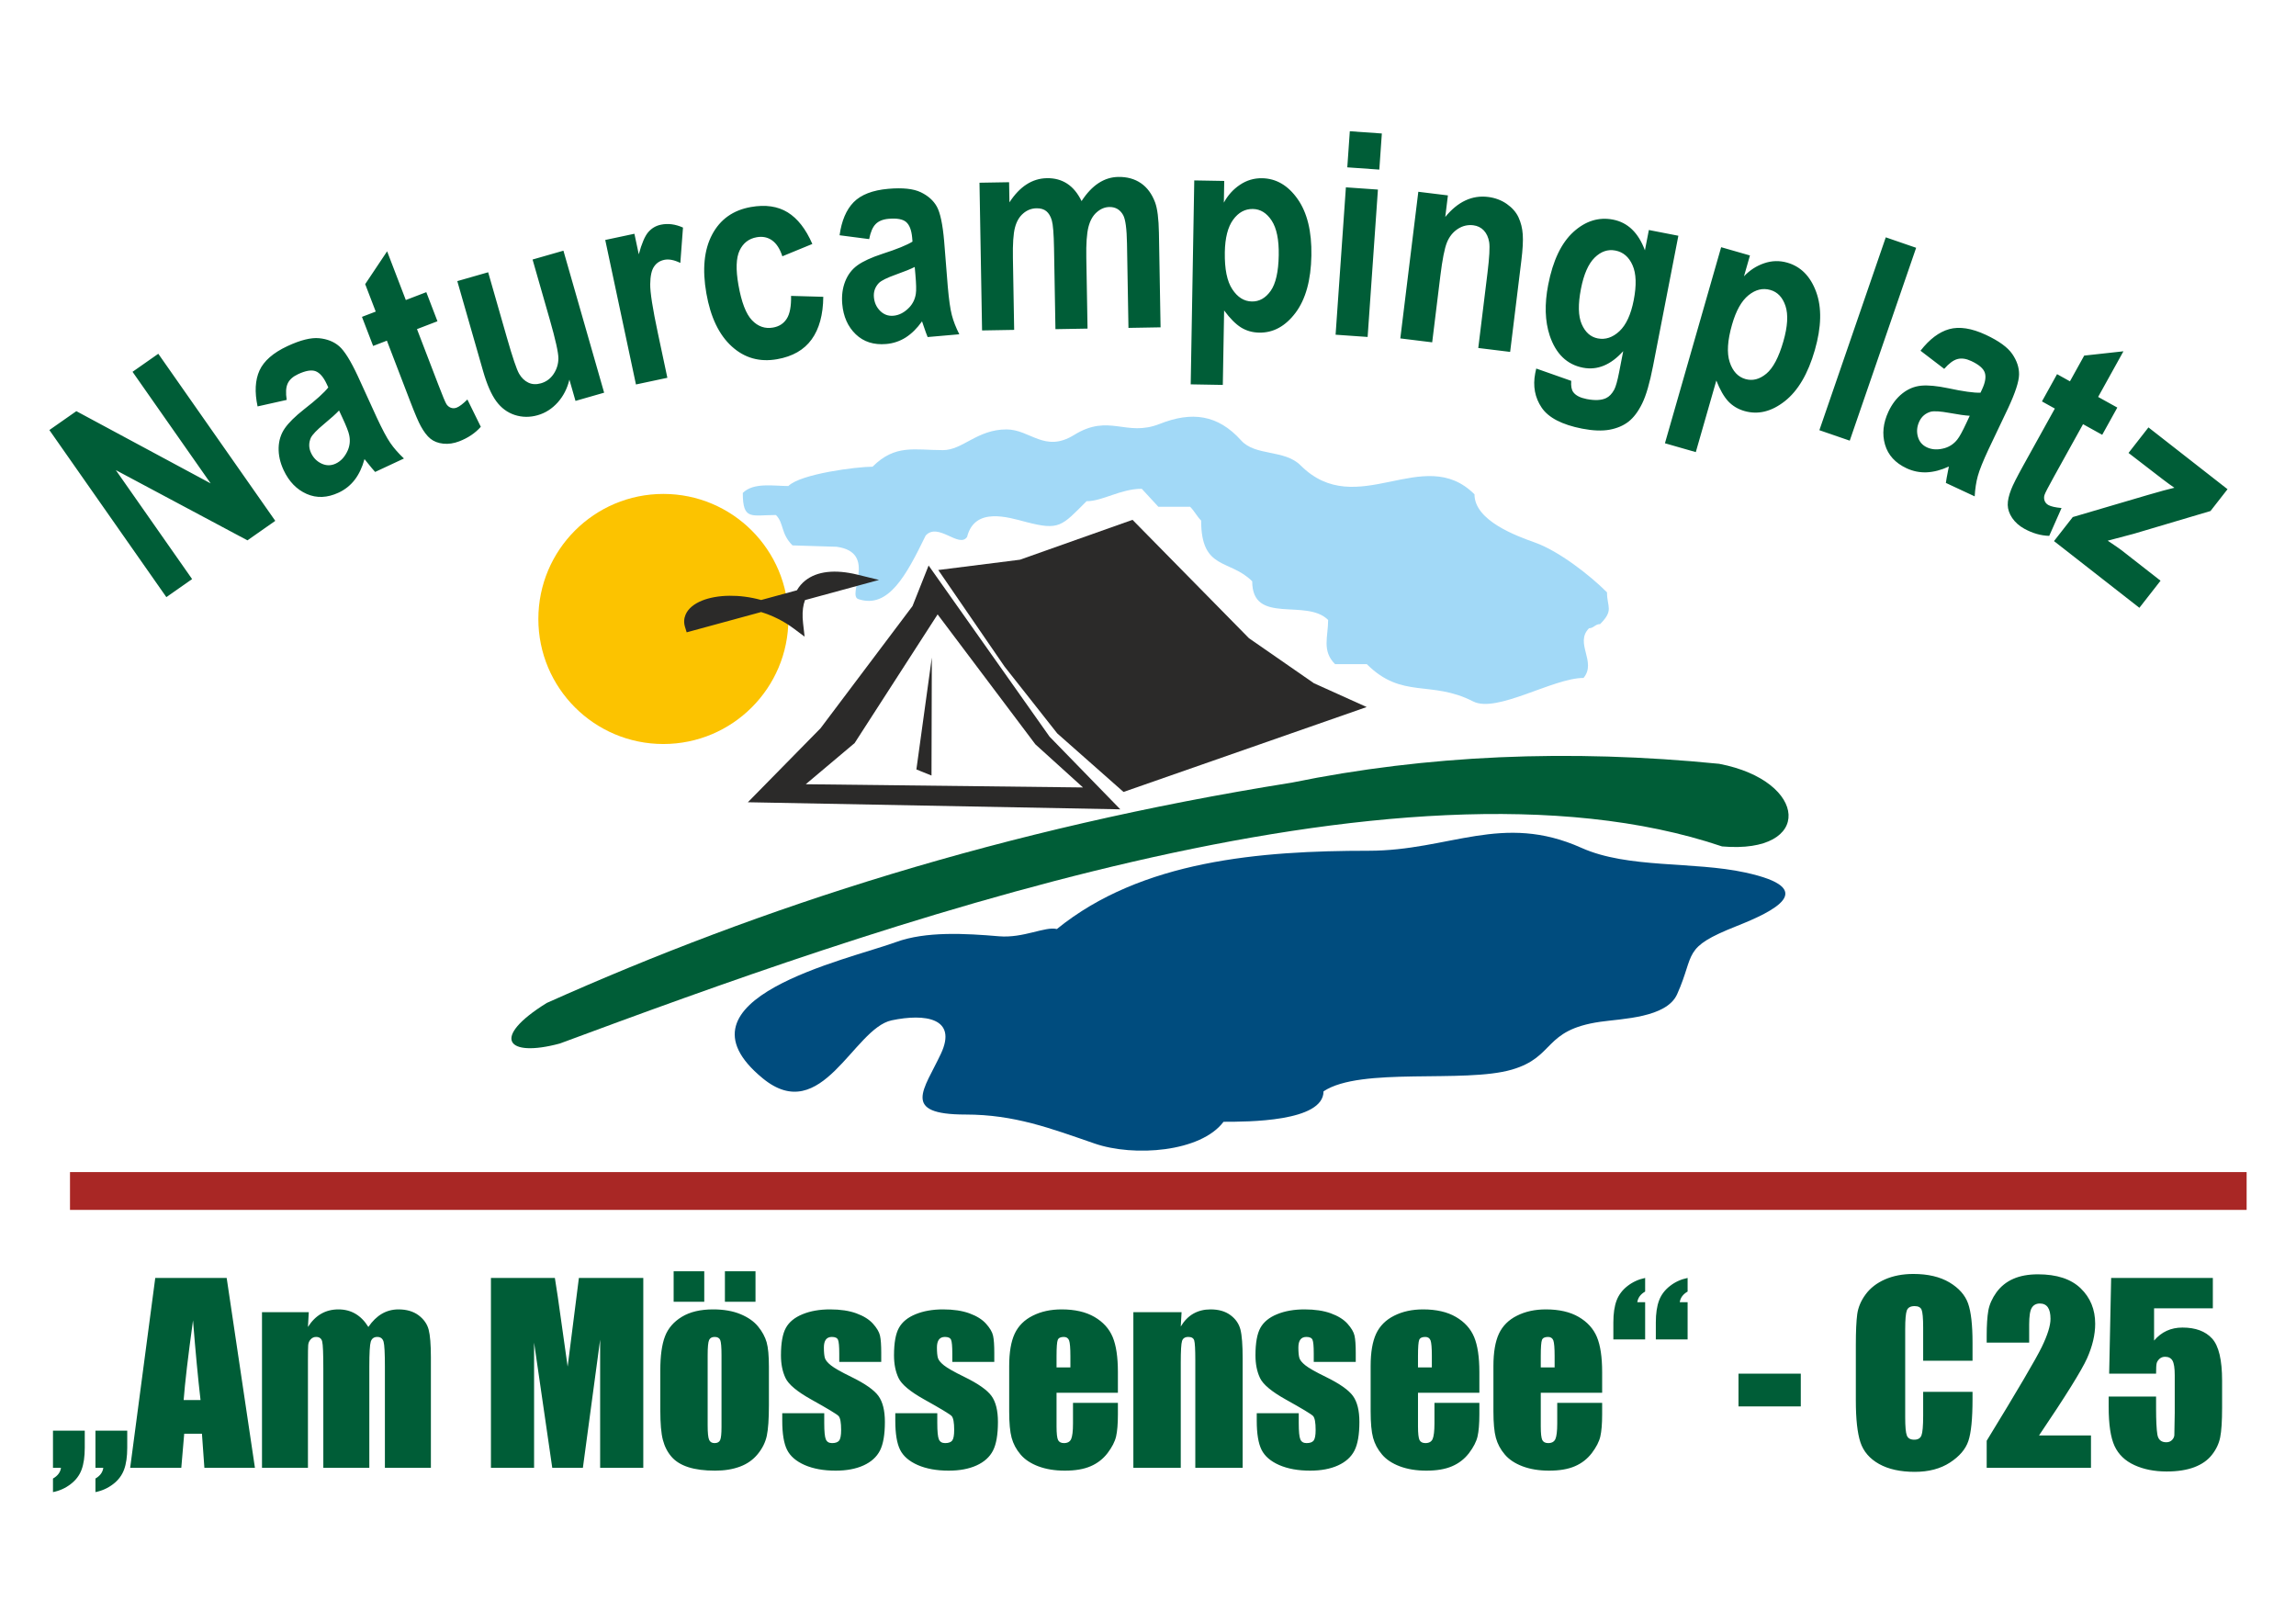
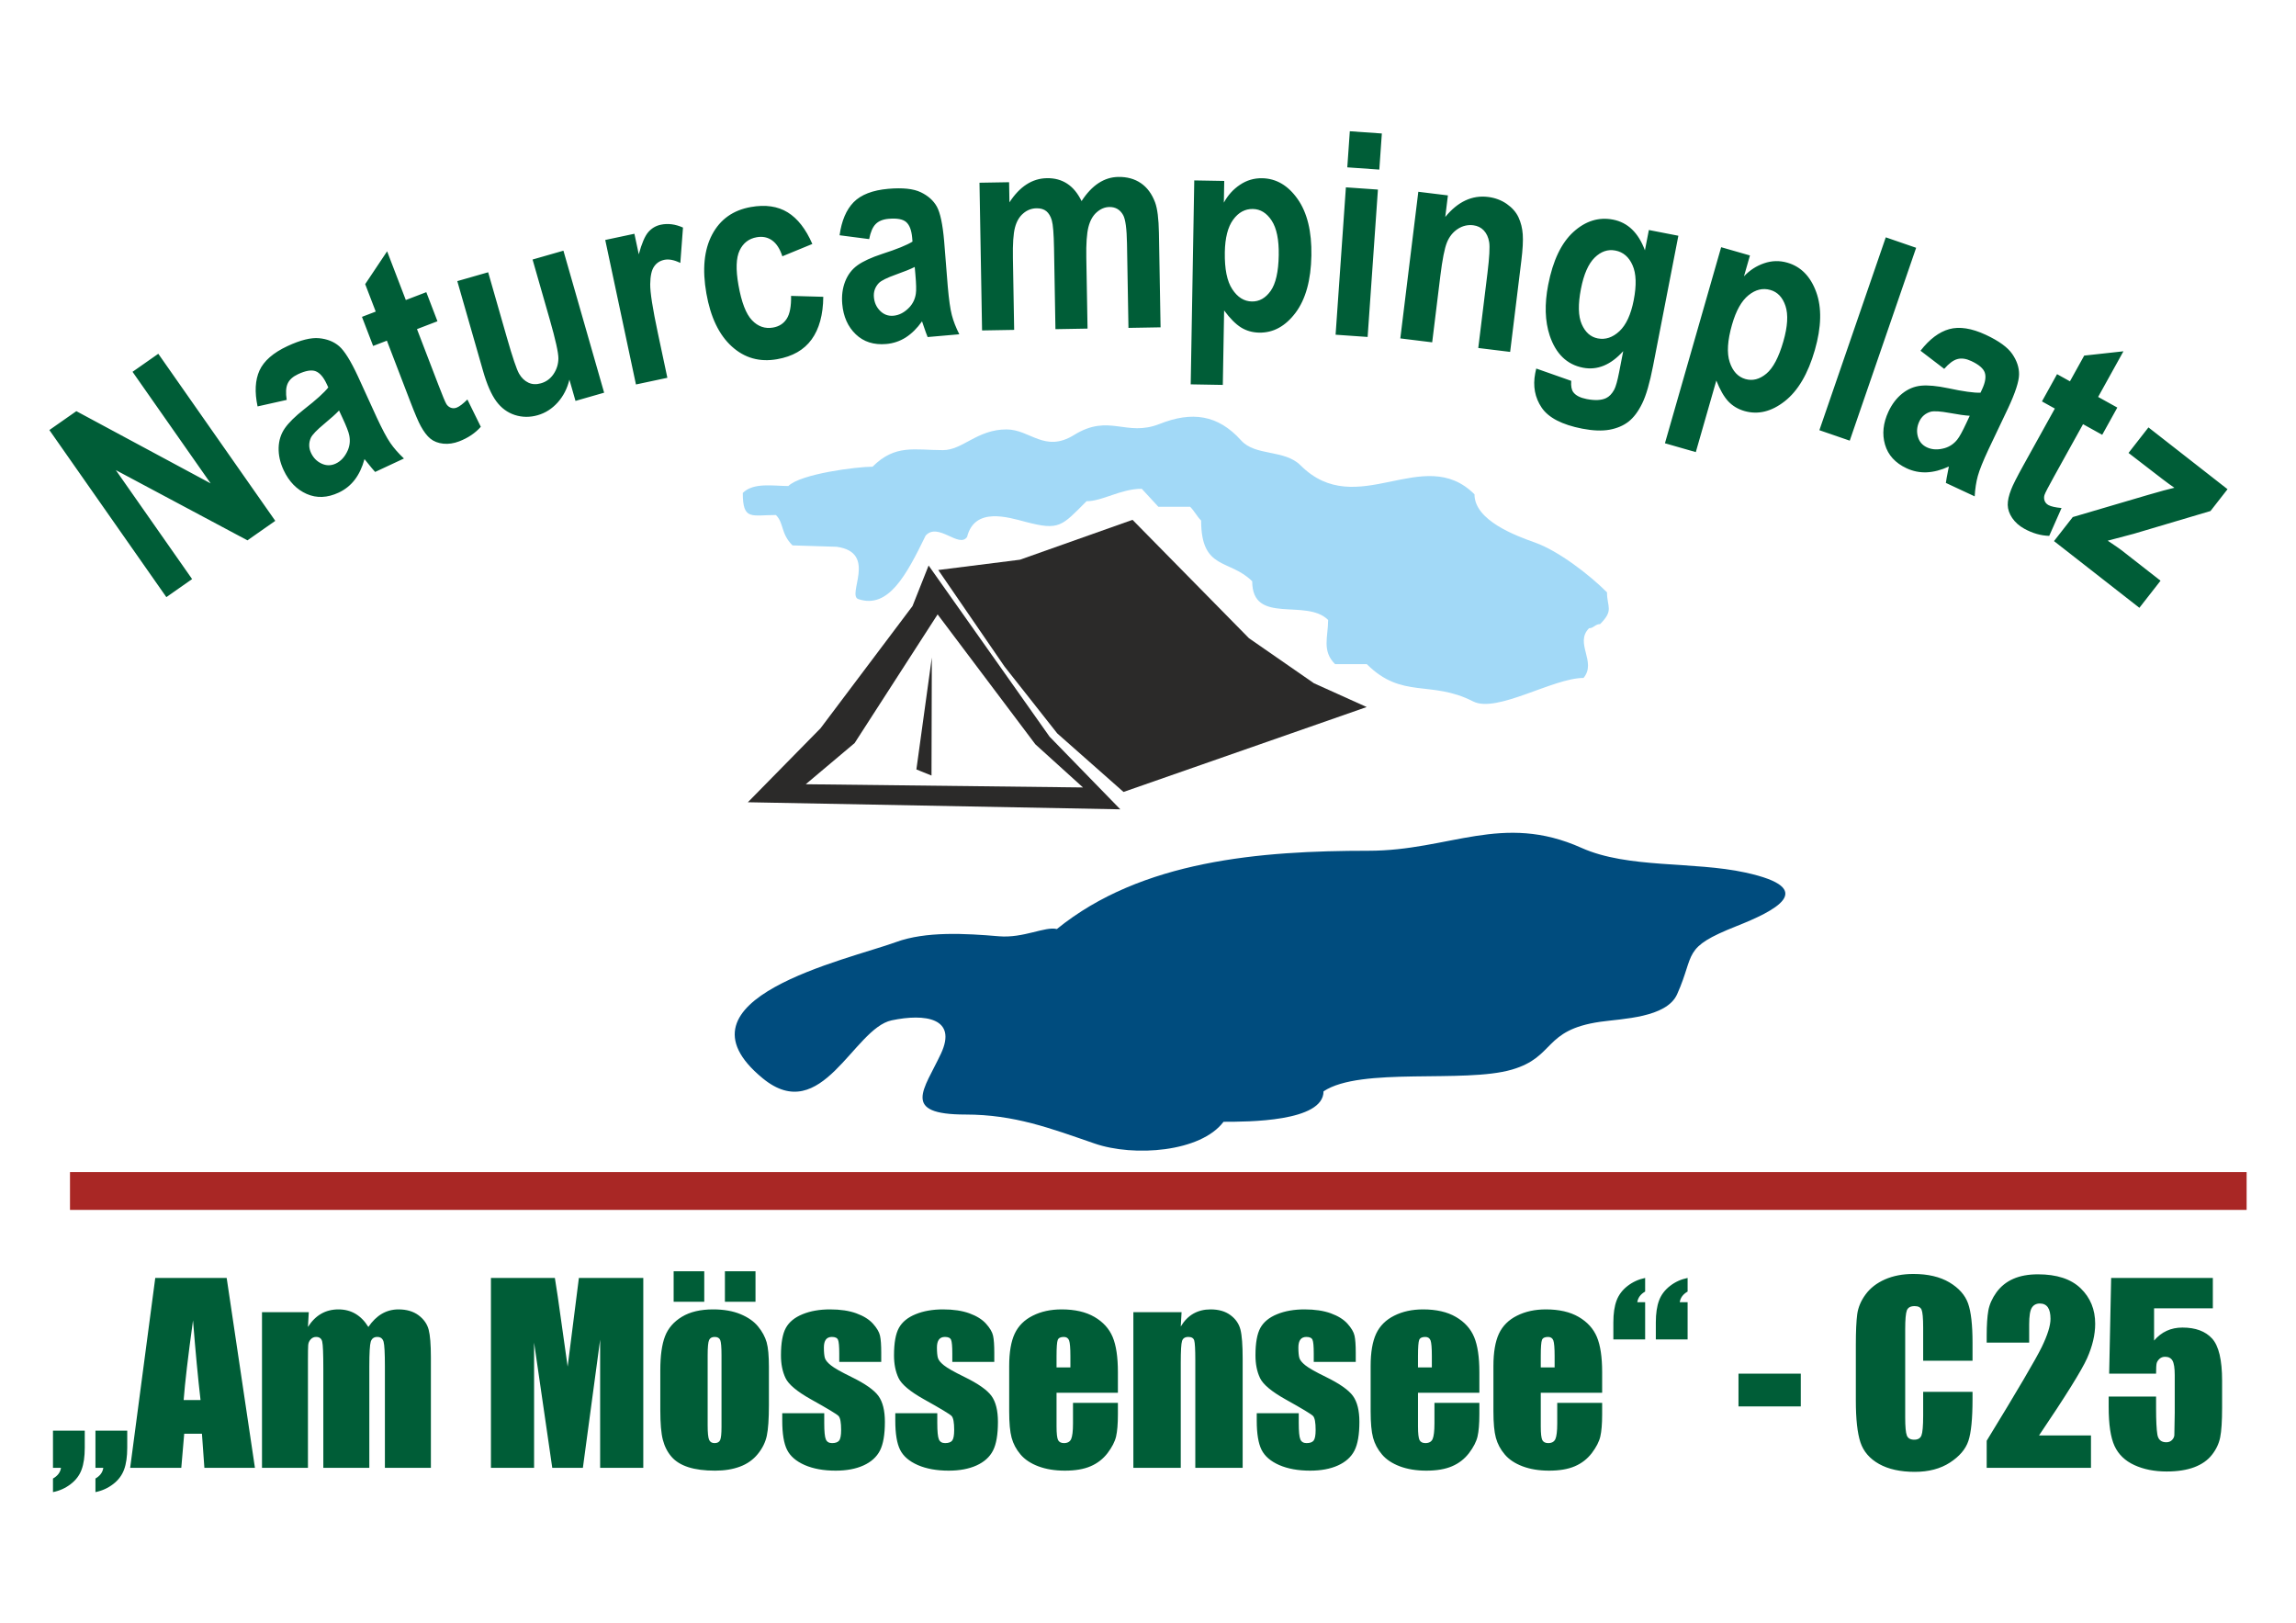
<svg xmlns="http://www.w3.org/2000/svg" xml:space="preserve" width="3508px" height="2480px" version="1.1" style="shape-rendering:geometricPrecision; text-rendering:geometricPrecision; image-rendering:optimizeQuality; fill-rule:evenodd; clip-rule:evenodd" viewBox="0 0 3508 2480.4">
  <defs>
    <style type="text/css">
   
    .fil5 {fill:#004C7E}
    .fil4 {fill:#005D37}
    .fil3 {fill:#2B2A29}
    .fil0 {fill:#A2D9F7}
    .fil7 {fill:#A92725}
    .fil1 {fill:#FCC300}
    .fil6 {fill:#005D37;fill-rule:nonzero}
    .fil2 {fill:#2B2A29;fill-rule:nonzero}
   
  </style>
  </defs>
  <g id="Ebene_x0020_1">
    <path class="fil0" d="M1134.81 753.17c16.44,-16.44 47.06,-10.55 69.62,-10.55 18.69,-18.68 104.88,-29.53 128.68,-29.53 34.76,-34.75 64.01,-25.31 107.59,-25.31 30.09,0 52.17,-31.65 97.05,-31.65 36.32,0 58.27,36.36 103.36,8.44 53.79,-33.3 79.15,3.6 130.8,-16.88 49,-19.42 88.9,-14.35 124.47,25.32 21.66,24.16 66.26,13.52 90.71,37.97 86.28,86.28 187.7,-33.81 265.81,44.3 0,40.39 64.26,63.64 92.82,73.83 35.66,12.74 82.74,48.99 109.7,75.95 0,22.81 10.84,27.12 -10.55,48.52 -7.64,0 -9.71,6.32 -16.88,6.32 -22.74,22.74 12.21,51.16 -8.44,75.95 -46.66,0 -132.7,54.35 -168.76,35.86 -64.47,-33.06 -108.41,-2.93 -162.44,-56.96l-48.52 0c-20.44,-20.43 -10.55,-41.7 -10.55,-67.5 -33.61,-33.62 -116.03,8.4 -116.03,-59.07 -34.51,-34.51 -78.05,-16.22 -78.05,-92.82 -6.83,-6.82 -9.86,-14.07 -16.88,-21.09l-48.52 0 -25.32 -27.43c-32.35,0 -59.9,18.99 -84.38,18.99 -38.13,38.12 -41.35,45.12 -92.82,31.64 -26.53,-6.95 -78.1,-23.63 -89.73,22.92 -12.25,17.97 -44.16,-23.03 -63.29,-2.11 -29.62,60.9 -56.88,111.98 -102.24,97.32 -19.86,-4.96 30.07,-71.38 -33.75,-80.16l-67.51 -2.11c-18.26,-18.26 -12.83,-33.92 -25.32,-46.41 -37.45,0 -50.63,8.76 -50.63,-33.75z" />
-     <path class="fil1" d="M1013.42 754.7c105.5,0 191.05,85.54 191.05,191.05 0,105.52 -85.55,191.05 -191.05,191.05 -105.5,0 -191.03,-85.53 -191.03,-191.05 0,-105.51 85.53,-191.05 191.03,-191.05z" />
-     <path class="fil2" d="M1162.89 916.77l54.59 -14.86c3.37,-5.81 7.61,-10.7 12.62,-14.72 9.12,-7.34 20.62,-11.64 33.82,-13.15 13.57,-1.56 29.09,-0.14 45.74,3.92l33.3 8.14 -33.06 9.01 -80.04 21.8c-0.71,1.86 -1.32,3.83 -1.83,5.91l0 0.03c-1.98,8.09 -2.44,17.91 -1.11,29.53l2.33 20.39 -16.43 -12.28c-15.9,-11.88 -33.08,-20.11 -50.01,-25.32l-105.54 28.75 -8.24 2.24 -2.53 -8.2c-2.04,-6.62 -1.63,-12.94 0.83,-18.75 3.86,-9.18 12.9,-16.62 25.37,-21.6 11.24,-4.48 25.66,-7.14 41.7,-7.32 14.99,-0.17 31.57,1.81 48.49,6.48z" />
    <g id="_1684687279280">
      <path class="fil3" d="M1418.74 864.07l-24.57 61.92 -140.57 186.76 -111.07 113.04 569.14 10.81 -108.13 -111.07 -184.8 -261.46zm13.76 74.7l-126.8 196.59 -74.71 62.91 423.67 4.91 -72.74 -65.86 -149.42 -198.55z" />
      <polygon class="fil3" points="1423.17,1185 1423.66,1004.63 1400.07,1175.66 " />
      <polygon class="fil3" points="1433.49,870.95 1558.32,855.22 1730.35,794.28 1908.26,975.14 2007.54,1043.95 2088.15,1080.31 1716.58,1210.06 1615.34,1120.61 1534.73,1018.39 " />
    </g>
-     <path class="fil4" d="M835.26 1532.43c328.57,-146.98 697.47,-266.38 1138.25,-336.59 205.95,-42.07 423.71,-51.67 653.28,-28.79 136.96,26.21 144.34,138.4 4.43,126.23 -495.84,-167.47 -1312.69,129.34 -1776.03,301.16 -81.06,21.85 -106.59,-8.27 -19.93,-62.01z" />
    <path class="fil5" d="M1614.76 1419.5c129.47,-105.18 311.37,-119.58 476.12,-119.58 124.13,0 204.33,-58.75 325.53,-4.43 71.22,31.91 170.46,20.3 250.24,37.65 114.51,24.89 44.05,59.2 -13.29,81.93 -84.45,33.48 -62.5,40.96 -90.79,104.08 -16.17,36.08 -84.27,37.29 -117.37,42.07 -87.88,12.69 -68.19,53.53 -135.08,73.08 -73.13,21.37 -231.13,-4.62 -287.89,33.21 0,46.72 -116.74,46.51 -152.8,46.51 -34.74,46.32 -136.84,54.01 -197.09,33.21 -67.17,-23.18 -122.46,-44.28 -197.09,-44.28 -99.48,0 -63.36,-38.03 -37.65,-93.01 25.55,-54.61 -24.29,-61.62 -75.29,-50.93 -58.41,12.24 -106.69,162.83 -197.09,88.57 -147.92,-121.5 129.52,-180.98 203.73,-208.15 45.58,-16.69 106.1,-13.23 157.23,-8.86 37.49,3.21 70.68,-15.5 88.58,-11.07z" />
    <path class="fil6" d="M253.92 912.37l-178.76 -255.28 41.23 -28.86 205.23 110.35 -119.37 -170.47 39.36 -27.57 178.76 255.29 -42.53 29.79 -201.13 -107.3 116.57 166.49 -39.36 27.56zm183.92 -301.34l-44.51 9.95c-4.68,-21.91 -3.72,-40.14 2.91,-54.85 6.72,-14.67 20.9,-27.11 42.74,-37.29 19.89,-9.27 35.98,-13.26 48.37,-12.08 12.35,1.21 22.59,5.25 30.63,12.21 8.06,6.98 17.57,22.16 28.55,45.71l28.99 63.41c8.38,17.96 15.26,30.92 20.71,38.79 5.36,7.83 12.36,15.77 20.78,23.69l-44.04 20.54c-2.82,-3.1 -6.75,-7.73 -11.71,-13.99 -2.21,-2.89 -3.73,-4.75 -4.55,-5.65 -3.42,12.56 -8.39,23.05 -14.92,31.62 -6.56,8.5 -14.76,15.04 -24.59,19.62 -17.3,8.07 -33.64,8.72 -48.88,1.98 -15.34,-6.78 -27.05,-18.92 -35.22,-36.42 -5.36,-11.5 -7.9,-22.88 -7.6,-34.07 0.31,-11.21 3.46,-21.08 9.39,-29.69 5.93,-8.6 15.8,-18.33 29.51,-29.13 18.54,-14.4 30.88,-25.61 36.98,-33.41l-2.51 -5.39c-4.89,-10.47 -10.43,-16.85 -16.73,-19.34 -6.26,-2.45 -15.25,-0.98 -26.98,4.49 -7.95,3.71 -13.21,8.47 -15.86,14.36 -2.69,5.82 -3.16,14.12 -1.46,24.94zm79.97 16.18c-4.6,4.96 -12.34,11.93 -23.2,20.92 -10.83,8.97 -17.4,15.87 -19.83,20.68 -3.42,7.76 -3.39,15.45 0.19,23.14 3.56,7.62 8.91,13.05 16.14,16.41 7.22,3.36 14.4,3.37 21.59,0.02 8.06,-3.75 14.17,-10.53 18.49,-20.31 3.13,-7.39 3.86,-15.01 2.22,-22.9 -0.96,-5.16 -4.53,-14.22 -10.57,-27.17l-5.03 -10.79zm133.35 -180.79l17.05 44.45 -31.28 12.01 32.62 84.95c6.59,17.19 10.72,27.11 12.42,29.72 1.72,2.62 3.94,4.4 6.77,5.49 2.82,1.02 5.79,0.96 8.8,-0.19 4.3,-1.65 9.7,-5.82 16.43,-12.44l20.5 41.72c-8.57,9.65 -19.52,17.04 -33.05,22.23 -8.24,3.17 -16.35,4.35 -24.24,3.56 -7.92,-0.84 -14.46,-3.39 -19.63,-7.54 -5.18,-4.16 -10.06,-10.6 -14.81,-19.27 -3.42,-6.07 -8.96,-19.02 -16.52,-38.73l-35.27 -91.86 -21.03 8.08 -17.07 -44.44 21.04 -8.07 -16.1 -41.94 33.51 -50.16 28.57 74.44 31.29 -12.01zm227.99 166.15l-9.32 -32.51c-3.21,13.46 -9.13,25.04 -17.76,34.76 -8.69,9.67 -18.9,16.22 -30.66,19.59 -11.98,3.43 -23.62,3.3 -34.95,-0.32 -11.35,-3.69 -20.81,-10.71 -28.42,-21.06 -7.58,-10.36 -14.29,-25.8 -20.15,-46.23l-39.36 -137.27 47.17 -13.52 28.57 99.67c8.76,30.55 14.99,48.99 18.75,55.39 3.68,6.35 8.38,10.88 14.14,13.61 5.74,2.73 12.14,3 19.19,0.99 8.09,-2.32 14.54,-7.05 19.37,-14.24 4.8,-7.27 7.25,-15.14 7.32,-23.77 0.06,-8.68 -4.34,-28.56 -13.24,-59.61l-26.24 -91.5 47.16 -13.52 62.21 216.98 -43.78 12.56zm140.39 -35.32l-48 10.2 -46.94 -220.8 44.57 -9.47 6.67 31.37c4.47,-16.46 9.28,-27.71 14.35,-33.69 5.12,-5.98 11.49,-9.85 19.25,-11.5 10.96,-2.34 22.24,-0.88 33.97,4.34l-4.06 54.05c-9.4,-4.61 -17.6,-6.2 -24.54,-4.73 -6.77,1.44 -11.96,4.85 -15.65,10.38 -3.77,5.47 -5.66,14.41 -5.84,26.76 -0.18,12.36 3.73,37.33 11.72,74.88l14.5 68.21zm221.54 -204.48l-45.83 18.83c-3.63,-11.29 -8.82,-19.36 -15.54,-24.22 -6.73,-4.85 -14.58,-6.49 -23.63,-4.9 -12.1,2.13 -20.77,8.9 -26.15,20.23 -5.38,11.42 -5.98,28.98 -1.79,52.7 4.65,26.38 11.57,44.38 20.77,53.96 9.19,9.58 19.9,13.29 32.17,11.12 9.22,-1.63 16.13,-6.07 20.87,-13.48 4.76,-7.39 6.93,-19.05 6.62,-34.9l49.23 1.4c-0.26,27.38 -6.23,49.15 -17.82,65.12 -11.58,16.04 -29.13,26.06 -52.68,30.21 -26.7,4.71 -49.82,-1.75 -69.3,-19.47 -19.53,-17.7 -32.47,-44.74 -38.86,-81.03 -6.47,-36.67 -3.52,-66.66 8.78,-89.9 12.35,-23.32 32.11,-37.35 59.29,-42.13 22.25,-3.92 40.96,-1.19 56.16,8.14 15.15,9.34 27.75,25.47 37.71,48.32zm86.84 -7.43l-45.22 -5.88c3.08,-22.2 10.23,-38.99 21.49,-50.53 11.33,-11.49 28.92,-18.33 52.92,-20.44 21.85,-1.91 38.34,-0.16 49.59,5.2 11.18,5.36 19.42,12.65 24.61,21.95 5.18,9.32 8.92,26.83 11.18,52.71l5.55 69.51c1.73,19.74 3.77,34.27 6.2,43.53 2.37,9.19 6.22,19.04 11.43,29.37l-48.41 4.23c-1.59,-3.87 -3.7,-9.57 -6.22,-17.14 -1.09,-3.48 -1.88,-5.74 -2.34,-6.87 -7.51,10.63 -15.77,18.78 -24.84,24.61 -9.07,5.75 -19.02,9.09 -29.83,10.03 -19.01,1.67 -34.58,-3.31 -46.61,-14.86 -12.08,-11.61 -18.94,-27.04 -20.63,-46.27 -1.1,-12.63 0.4,-24.21 4.52,-34.62 4.12,-10.41 10.46,-18.62 18.97,-24.67 8.51,-6.07 21.12,-11.84 37.69,-17.29 22.35,-7.2 37.79,-13.5 46.17,-18.75l-0.5 -5.93c-1.02,-11.5 -4.04,-19.39 -9.11,-23.9 -5.05,-4.44 -14,-6.13 -26.89,-5 -8.73,0.76 -15.31,3.46 -19.82,8.07 -4.51,4.55 -7.79,12.19 -9.9,22.94zm69.61 42.56c-6.01,3.08 -15.67,6.98 -28.95,11.72 -13.24,4.71 -21.79,8.96 -25.71,12.66 -5.86,6.12 -8.47,13.34 -7.72,21.8 0.73,8.38 3.9,15.31 9.55,20.94 5.63,5.62 12.38,8.1 20.28,7.4 8.85,-0.77 16.91,-5.05 24.32,-12.77 5.47,-5.86 8.74,-12.77 9.91,-20.74 0.87,-5.18 0.61,-14.91 -0.63,-29.15l-1.05 -11.86zm98.96 -128.71l45.25 -0.78 0.53 30.76c15.74,-24.23 34.83,-36.53 57.19,-36.93 11.87,-0.2 22.24,2.6 31.04,8.39 8.87,5.79 16.18,14.67 21.99,26.62 7.89,-12.19 16.56,-21.34 25.88,-27.45 9.32,-6.12 19.34,-9.26 30.07,-9.46 13.59,-0.23 25.21,2.98 34.75,9.56 9.53,6.51 16.75,16.32 21.62,29.23 3.57,9.59 5.51,25.16 5.89,46.7l2.51 144.3 -49.07 0.86 -2.24 -129c-0.39,-22.41 -2.31,-36.82 -5.83,-43.28 -4.67,-8.41 -11.73,-12.57 -21.14,-12.41 -6.92,0.12 -13.31,2.77 -19.3,8.03 -5.94,5.18 -10.16,12.73 -12.68,22.64 -2.49,9.92 -3.6,25.47 -3.22,46.72l1.89 108.39 -49.06 0.86 -2.16 -123.7c-0.39,-21.99 -1.52,-36.12 -3.37,-42.47 -1.84,-6.36 -4.67,-11.02 -8.35,-14.07 -3.75,-3.05 -8.73,-4.56 -15.05,-4.45 -7.57,0.13 -14.32,2.7 -20.25,7.82 -6,5.04 -10.23,12.3 -12.68,21.7 -2.48,9.41 -3.51,24.89 -3.13,46.57l1.91 109.7 -49.05 0.86 -3.94 -225.71zm328.22 -3.53l45.79 0.8 -0.59 33.16c6.1,-11.29 14.31,-20.37 24.56,-27.23 10.27,-6.94 21.6,-10.29 33.93,-10.07 21.53,0.38 39.66,10.99 54.25,31.78 14.67,20.8 21.68,49.58 21.03,86.3 -0.65,37.64 -8.73,66.83 -24.18,87.46 -15.51,20.63 -34.05,30.76 -55.57,30.38 -10.25,-0.18 -19.51,-2.81 -27.77,-7.89 -8.19,-5.15 -16.81,-13.78 -25.83,-25.99l-2 113.76 -49.06 -0.86 5.44 -311.6zm46.68 109.89c-0.44,25.32 3.34,44.18 11.42,56.37 8.02,12.26 17.98,18.52 29.9,18.73 11.39,0.2 20.97,-5.23 28.73,-16.19 7.76,-10.97 11.91,-29.18 12.34,-54.5 0.42,-23.72 -3.21,-41.34 -10.82,-52.95 -7.61,-11.6 -17.17,-17.49 -28.67,-17.7 -11.99,-0.21 -22.04,5.21 -30.16,16.39 -8.13,11.11 -12.35,27.73 -12.74,49.85zm187.16 -129.86l3.85 -55.15 48.95 3.42 -3.86 55.16 -48.94 -3.43zm-17.89 255.73l15.74 -225.18 48.95 3.42 -15.74 225.19 -48.95 -3.43zm266.73 26.26l-48.7 -5.97 14.04 -114.38c2.97,-24.2 3.83,-39.95 2.63,-47.34 -1.19,-7.31 -3.96,-13.28 -8.14,-17.82 -4.2,-4.45 -9.58,-7.15 -16.14,-7.97 -8.47,-1.03 -16.38,0.84 -23.76,5.64 -7.38,4.87 -12.91,11.72 -16.54,20.71 -3.62,8.98 -6.97,25.96 -10.05,51.04l-12.46 101.47 -48.71 -5.99 27.51 -224.05 45.22 5.55 -4.04 32.92c19.21,-23.38 41,-33.56 65.37,-30.57 10.73,1.31 20.31,4.9 28.62,10.67 8.29,5.84 14.3,12.65 17.96,20.55 3.65,7.91 5.83,16.59 6.47,26.1 0.69,9.51 -0.06,22.86 -2.18,40.15l-17.1 139.29zm39.9 25.43l53.44 18.81c-0.59,8.02 0.49,13.77 3.19,17.33 3.75,5.08 10.61,8.56 20.38,10.47 12.58,2.44 22.45,1.99 29.67,-1.41 4.81,-2.26 8.98,-6.53 12.48,-12.95 2.4,-4.56 4.91,-13.39 7.46,-26.5l6.28 -32.33c-19.04,21.14 -39.58,29.56 -61.52,25.29 -24.47,-4.76 -41.39,-21.12 -50.79,-49.04 -7.29,-22.12 -8.11,-47.92 -2.35,-77.56 7.23,-37.18 20.11,-64.09 38.62,-80.89 18.5,-16.75 38.67,-23.01 60.51,-18.77 22.47,4.37 38.74,20.01 48.69,46.93l6.04 -31.05 45.07 8.76 -38.66 198.87c-5.08,26.14 -10.64,45.32 -16.73,57.58 -6.02,12.28 -12.96,21.43 -20.78,27.6 -7.87,6.09 -17.53,10.19 -29,12.32 -11.52,2.06 -25.45,1.56 -41.78,-1.61 -30.91,-6.01 -51.54,-16.75 -61.92,-32.07 -10.42,-15.41 -13.69,-32.96 -9.86,-52.69 0.39,-2 0.9,-4.34 1.56,-7.09zm68.28 -121.63c-4.56,23.5 -4.17,41.47 1.21,53.82 5.37,12.36 13.5,19.62 24.5,21.76 11.75,2.29 22.8,-1.4 33.12,-11.01 10.24,-9.61 17.57,-25.41 21.84,-47.42 4.46,-22.92 3.85,-40.71 -1.78,-53.33 -5.55,-12.69 -14.3,-20.16 -26.19,-22.47 -11.58,-2.25 -22.12,1.38 -31.73,10.82 -9.63,9.53 -16.6,25.39 -20.97,47.83zm214.28 -63.77l44.01 12.62 -9.14 31.87c8.81,-9.32 19.08,-15.97 30.78,-19.94 11.7,-4.04 23.52,-4.34 35.37,-0.94 20.69,5.93 35.46,20.87 44.17,44.73 8.78,23.89 8.1,53.51 -2.01,88.8 -10.39,36.2 -25.75,62.3 -46.01,78.22 -20.31,15.92 -40.84,20.9 -61.53,14.97 -9.86,-2.83 -18.12,-7.76 -24.78,-14.8 -6.59,-7.1 -12.67,-17.68 -18.23,-31.8l-31.37 109.36 -47.17 -13.52 85.91 -299.57zm16.65 118.23c-6.99,24.33 -8.21,43.53 -3.57,57.39 4.57,13.92 12.58,22.56 24.04,25.85 10.94,3.13 21.6,0.37 31.94,-8.22 10.33,-8.58 19.04,-25.1 26.03,-49.44 6.55,-22.81 7.59,-40.78 3.25,-53.95 -4.36,-13.17 -12.05,-21.35 -23.12,-24.51 -11.51,-3.31 -22.62,-0.68 -33.37,8.02 -10.72,8.62 -19.11,23.58 -25.2,44.86zm133.45 161.38l101.47 -294.68 46.4 15.98 -101.47 294.68 -46.4 -15.98zm190.77 -93.71l-36.22 -27.7c13.75,-17.68 28.35,-28.65 43.87,-33.01 15.55,-4.29 34.21,-1.43 56.05,8.75 19.88,9.28 33.29,19.04 40.34,29.3 7.01,10.23 10.5,20.67 10.34,31.31 -0.16,10.66 -5.69,27.7 -16.67,51.25l-29.95 62.97c-8.37,17.95 -13.87,31.56 -16.4,40.79 -2.54,9.14 -4.13,19.6 -4.79,31.15l-44.04 -20.54c0.56,-4.14 1.58,-10.14 3.19,-17.96 0.79,-3.56 1.24,-5.91 1.41,-7.11 -11.83,5.45 -23.06,8.38 -33.82,8.88 -10.73,0.45 -21.02,-1.63 -30.85,-6.21 -17.29,-8.07 -28.29,-20.16 -32.93,-36.17 -4.66,-16.11 -2.89,-32.89 5.27,-50.39 5.37,-11.5 12.46,-20.77 21.21,-27.73 8.79,-6.96 18.38,-10.89 28.78,-11.88 10.39,-1 24.2,0.3 41.28,3.87 22.96,4.94 39.48,7.2 49.37,6.85l2.51 -5.39c4.88,-10.47 6.2,-18.81 4.07,-25.24 -2.14,-6.37 -9.05,-12.32 -20.78,-17.79 -7.95,-3.7 -14.99,-4.66 -21.2,-2.91 -6.18,1.68 -12.84,6.67 -20.04,14.91zm39.01 71.67c-6.76,-0.35 -17.07,-1.79 -30.94,-4.34 -13.83,-2.52 -23.35,-3.12 -28.59,-1.89 -8.15,2.37 -14.01,7.33 -17.6,15.02 -3.55,7.63 -4.27,15.22 -2.2,22.92 2.06,7.68 6.68,13.19 13.87,16.55 8.04,3.75 17.16,4.08 27.43,1.1 7.68,-2.34 13.98,-6.69 18.97,-13.01 3.33,-4.06 7.99,-12.61 14.02,-25.56l5.04 -10.79zm225.51 -12.53l-23.08 41.63 -29.29 -16.24 -44.12 79.58c-8.94,16.1 -13.88,25.65 -14.79,28.62 -0.9,3 -0.84,5.85 0.15,8.72 1.03,2.82 2.99,5.06 5.8,6.63 4.03,2.22 10.7,3.68 20.11,4.57l-18.81 42.52c-12.89,-0.35 -25.6,-3.99 -38.28,-11.01 -7.71,-4.29 -13.82,-9.74 -18.3,-16.29 -4.45,-6.62 -6.7,-13.26 -6.84,-19.88 -0.14,-6.64 1.64,-14.52 5.25,-23.73 2.45,-6.53 8.81,-19.1 19.04,-37.56l47.7 -86.05 -19.7 -10.92 23.08 -41.64 19.7 10.93 21.78 -39.29 59.96 -6.58 -38.66 69.74 29.3 16.25zm-96.75 204.02l28.68 -36.71 114.55 -33.71c18.76,-5.5 32.35,-9.15 40.75,-11.07 -4.73,-3.14 -10.79,-7.6 -18.2,-13.21l-51.91 -40 30.46 -39 120.85 94.42 -26.04 33.33 -117.12 34.75 -39.97 10.57c11.35,7.57 18.31,12.39 20.9,14.41l59.86 46.76 -32.34 41.39 -130.47 -101.93z" />
    <path class="fil6" d="M194.15 2185.96l0 26c0,13.65 -1.6,24.78 -4.84,33.52 -3.24,8.75 -8.81,16.15 -16.76,22.21 -7.96,6.11 -16.95,10.15 -26.98,12.17l0 -20.74c7.04,-4.09 11.07,-9.54 11.99,-16.33l-11.99 0 0 -56.83 48.58 0zm-64.91 0l0 26c0,13.65 -1.59,24.78 -4.84,33.52 -3.18,8.75 -8.81,16.15 -16.75,22.21 -7.9,6.11 -16.88,10.15 -26.98,12.17l0 -20.74c7.22,-4.09 11.25,-9.54 12.23,-16.33l-12.23 0 0 -56.83 48.57 0zm216.86 -233.31l43.19 290.14 -77.25 0 -3.74 -52.18 -27.09 0 -4.47 52.18 -78.13 0 38.36 -290.14 109.13 0zm-39.94 186.58c-3.85,-32.85 -7.65,-73.48 -11.5,-121.74 -7.64,55.48 -12.42,96.05 -14.31,121.74l25.81 0zm165.4 -134.28l-1.28 22.57c5.63,-8.93 12.36,-15.65 20.13,-20.12 7.7,-4.46 16.58,-6.72 26.48,-6.72 19.41,0 34.64,8.92 45.71,26.84 6.12,-8.93 12.97,-15.65 20.62,-20.12 7.64,-4.46 16.15,-6.72 25.44,-6.72 12.3,0 22.52,2.99 30.59,8.92 8.01,6 13.21,13.34 15.48,21.97 2.26,8.68 3.42,22.75 3.42,42.2l0 169.02 -70.28 0 0 -155.02c0,-20.3 -0.68,-32.91 -2.02,-37.73 -1.41,-4.84 -4.59,-7.28 -9.61,-7.28 -5.14,0 -8.43,2.44 -9.97,7.22 -1.47,4.76 -2.2,17.37 -2.2,37.79l0 155.02 -70.29 0 0 -151.09c0,-23.31 -0.56,-37.26 -1.72,-41.9 -1.1,-4.66 -4.22,-7.04 -9.36,-7.04 -3.24,0 -6,1.22 -8.26,3.73 -2.26,2.44 -3.55,5.38 -3.79,8.93 -0.24,3.55 -0.37,11.01 -0.37,22.51l0 164.86 -70.22 0 0 -237.84 71.5 0zm511.17 -52.3l0 290.14 -65.94 0 0 -195.87 -26.37 195.87 -46.79 0 -27.78 -191.4 0 191.4 -65.94 0 0 -290.14 97.7 0c2.87,17.44 5.87,37.99 9.11,61.66l10.41 73.84 17.18 -135.5 98.42 0zm191.97 135.86l0 58.24c0,21.35 -1.09,37.07 -3.23,47.04 -2.15,9.97 -6.73,19.27 -13.83,27.95 -7.04,8.63 -16.09,15.06 -27.11,19.15 -11.07,4.16 -23.8,6.18 -38.11,6.18 -16.03,0 -29.54,-1.71 -40.68,-5.25 -11.14,-3.56 -19.76,-8.87 -25.88,-15.97 -6.17,-7.1 -10.58,-15.73 -13.21,-25.82 -2.64,-10.09 -3.91,-25.2 -3.91,-45.39l0 -60.99c0,-22.08 2.38,-39.33 7.15,-51.75 4.77,-12.42 13.4,-22.39 25.82,-29.91 12.42,-7.52 28.32,-11.31 47.65,-11.31 16.27,0 30.22,2.44 41.84,7.26 11.7,4.84 20.69,11.15 26.99,18.91 6.36,7.77 10.64,15.79 13.02,23.98 2.34,8.26 3.49,20.8 3.49,37.68zm-72.44 -17.92c0,-12.24 -0.67,-19.88 -1.95,-23.07 -1.34,-3.17 -4.16,-4.76 -8.44,-4.76 -4.29,0 -7.16,1.59 -8.57,4.76 -1.47,3.19 -2.2,10.83 -2.2,23.07l0 107.29c0,11.26 0.73,18.61 2.2,21.96 1.41,3.43 4.22,5.14 8.38,5.14 4.35,0 7.16,-1.59 8.51,-4.64 1.4,-3.12 2.07,-9.85 2.07,-20.06l0 -109.69zm-26.36 -128.16l0 46.62 -46.79 0 0 -46.62 46.79 0zm78.31 0l0 46.62 -46.75 0 0 -46.62 46.75 0zm192.14 138.5l-64.16 0 0 -12.84c0,-11.02 -0.62,-17.99 -1.9,-20.93 -1.22,-2.94 -4.35,-4.4 -9.37,-4.4 -4.09,0 -7.15,1.34 -9.17,4.03 -2.02,2.69 -3.05,6.74 -3.05,12.12 0,7.28 0.55,12.66 1.52,16.02 1.04,3.43 4.1,7.16 9.18,11.2 5.07,4.1 15.48,10.03 31.26,17.73 21.04,10.28 34.81,20.01 41.42,29.06 6.54,9.11 9.84,22.27 9.84,39.64 0,19.34 -2.5,33.95 -7.52,43.8 -5.02,9.85 -13.47,17.44 -25.21,22.76 -11.75,5.32 -25.93,7.95 -42.58,7.95 -18.35,0 -34.12,-2.87 -47.22,-8.56 -13.09,-5.76 -22.08,-13.52 -26.98,-23.31 -4.89,-9.79 -7.33,-24.65 -7.33,-44.47l0 -11.44 64.17 0 0 15.05c0,12.78 0.79,21.1 2.44,24.9 1.59,3.85 4.77,5.74 9.55,5.74 5.13,0 8.74,-1.28 10.76,-3.85 2.02,-2.56 3.06,-8.01 3.06,-16.21 0,-11.38 -1.29,-18.47 -3.92,-21.35 -2.75,-2.87 -16.82,-11.32 -42.14,-25.45 -21.29,-11.92 -34.26,-22.75 -38.91,-32.54 -4.65,-9.73 -6.98,-21.28 -6.98,-34.69 0,-18.96 2.52,-32.97 7.54,-42.02 5,-8.99 13.51,-15.97 25.56,-20.85 11.99,-4.9 25.94,-7.34 41.85,-7.34 15.71,0 29.17,2.01 40.18,5.99 11.08,4.03 19.58,9.29 25.45,15.83 5.93,6.61 9.54,12.68 10.77,18.3 1.29,5.63 1.89,14.44 1.89,26.36l0 13.77zm172.76 0l-64.16 0 0 -12.84c0,-11.02 -0.62,-17.99 -1.9,-20.93 -1.22,-2.94 -4.35,-4.4 -9.37,-4.4 -4.1,0 -7.15,1.34 -9.17,4.03 -2.03,2.69 -3.06,6.74 -3.06,12.12 0,7.28 0.55,12.66 1.53,16.02 1.03,3.43 4.09,7.16 9.17,11.2 5.09,4.1 15.49,10.03 31.27,17.73 21.05,10.28 34.81,20.01 41.42,29.06 6.54,9.11 9.84,22.27 9.84,39.64 0,19.34 -2.5,33.95 -7.52,43.8 -5.02,9.85 -13.46,17.44 -25.21,22.76 -11.74,5.32 -25.93,7.95 -42.57,7.95 -18.36,0 -34.14,-2.87 -47.23,-8.56 -13.1,-5.76 -22.09,-13.52 -26.98,-23.31 -4.9,-9.79 -7.34,-24.65 -7.34,-44.47l0 -11.44 64.17 0 0 15.05c0,12.78 0.8,21.1 2.44,24.9 1.59,3.85 4.77,5.74 9.55,5.74 5.15,0 8.76,-1.28 10.78,-3.85 2.01,-2.56 3.05,-8.01 3.05,-16.21 0,-11.38 -1.28,-18.47 -3.92,-21.35 -2.74,-2.87 -16.83,-11.32 -42.15,-25.45 -21.29,-11.92 -34.26,-22.75 -38.91,-32.54 -4.65,-9.73 -6.97,-21.28 -6.97,-34.69 0,-18.96 2.51,-32.97 7.53,-42.02 5.01,-8.99 13.51,-15.97 25.56,-20.85 12,-4.9 25.94,-7.34 41.85,-7.34 15.73,0 29.18,2.01 40.19,5.99 11.08,4.03 19.58,9.29 25.45,15.83 5.94,6.61 9.54,12.68 10.77,18.3 1.29,5.63 1.89,14.44 1.89,26.36l0 13.77zm188.9 47.16l-93.77 0 0 51.45c0,10.76 0.8,17.68 2.33,20.8 1.59,3.05 4.58,4.64 8.99,4.64 5.5,0 9.17,-2.07 11.01,-6.17 1.83,-4.17 2.82,-12.12 2.82,-23.92l0 -31.39 68.62 0 0 17.56c0,14.68 -0.97,26 -2.8,33.9 -1.84,7.88 -6.19,16.27 -12.97,25.26 -6.85,8.93 -15.48,15.66 -25.94,20.13 -10.4,4.52 -23.56,6.72 -39.33,6.72 -15.3,0 -28.75,-2.2 -40.5,-6.6 -11.68,-4.41 -20.8,-10.46 -27.29,-18.17 -6.54,-7.71 -11.07,-16.21 -13.57,-25.45 -2.52,-9.29 -3.73,-22.76 -3.73,-40.44l0 -69.37c0,-20.79 2.81,-37.18 8.37,-49.18 5.63,-11.99 14.86,-21.23 27.66,-27.58 12.78,-6.43 27.46,-9.6 44.04,-9.6 20.31,0 37.07,3.85 50.29,11.55 13.21,7.71 22.44,17.93 27.77,30.65 5.32,12.72 8,30.59 8,53.64l0 31.57zm-72.61 -38.72l0 -17.37c0,-12.3 -0.67,-20.25 -1.95,-23.86 -1.35,-3.55 -4.04,-5.38 -8.07,-5.38 -5.02,0 -8.14,1.53 -9.3,4.58 -1.23,3.06 -1.84,11.26 -1.84,24.66l0 17.37 21.16 0zm169.89 -84.42l-1.23 21.9c5.21,-8.75 11.63,-15.3 19.22,-19.64 7.64,-4.33 16.39,-6.53 26.3,-6.53 12.42,0 22.57,2.93 30.46,8.8 7.9,5.81 12.97,13.22 15.24,22.09 2.26,8.92 3.36,23.79 3.36,44.52l0 166.7 -72.36 0 0 -164.68c0,-16.39 -0.56,-26.36 -1.65,-29.97 -1.05,-3.55 -4.05,-5.38 -8.94,-5.38 -5.14,0 -8.38,2.08 -9.67,6.23 -1.34,4.1 -1.96,15.11 -1.96,33.04l0 160.76 -72.43 0 0 -237.84 73.66 0zm266.17 75.98l-64.18 0 0 -12.84c0,-11.02 -0.61,-17.99 -1.9,-20.93 -1.21,-2.94 -4.34,-4.4 -9.36,-4.4 -4.09,0 -7.15,1.34 -9.17,4.03 -2.02,2.69 -3.06,6.74 -3.06,12.12 0,7.28 0.56,12.66 1.53,16.02 1.04,3.43 4.1,7.16 9.17,11.2 5.08,4.1 15.49,10.03 31.27,17.73 21.04,10.28 34.82,20.01 41.42,29.06 6.55,9.11 9.85,22.27 9.85,39.64 0,19.34 -2.51,33.95 -7.52,43.8 -5.02,9.85 -13.47,17.44 -25.22,22.76 -11.75,5.32 -25.94,7.95 -42.58,7.95 -18.35,0 -34.13,-2.87 -47.22,-8.56 -13.09,-5.76 -22.08,-13.52 -26.98,-23.31 -4.89,-9.79 -7.34,-24.65 -7.34,-44.47l0 -11.44 64.18 0 0 15.05c0,12.78 0.79,21.1 2.44,24.9 1.59,3.85 4.77,5.74 9.54,5.74 5.14,0 8.75,-1.28 10.77,-3.85 2.01,-2.56 3.06,-8.01 3.06,-16.21 0,-11.38 -1.29,-18.47 -3.92,-21.35 -2.75,-2.87 -16.82,-11.32 -42.15,-25.45 -21.28,-11.92 -34.25,-22.75 -38.9,-32.54 -4.65,-9.73 -6.98,-21.28 -6.98,-34.69 0,-18.96 2.52,-32.97 7.53,-42.02 5.01,-8.99 13.52,-15.97 25.56,-20.85 12,-4.9 25.95,-7.34 41.86,-7.34 15.71,0 29.17,2.01 40.18,5.99 11.08,4.03 19.57,9.29 25.46,15.83 5.93,6.61 9.54,12.68 10.77,18.3 1.28,5.63 1.89,14.44 1.89,26.36l0 13.77zm188.9 47.16l-93.78 0 0 51.45c0,10.76 0.81,17.68 2.33,20.8 1.59,3.05 4.59,4.64 8.99,4.64 5.51,0 9.18,-2.07 11.02,-6.17 1.82,-4.17 2.81,-12.12 2.81,-23.92l0 -31.39 68.63 0 0 17.56c0,14.68 -0.98,26 -2.81,33.9 -1.84,7.88 -6.18,16.27 -12.97,25.26 -6.85,8.93 -15.47,15.66 -25.93,20.13 -10.41,4.52 -23.56,6.72 -39.34,6.72 -15.29,0 -28.75,-2.2 -40.49,-6.6 -11.69,-4.41 -20.81,-10.46 -27.29,-18.17 -6.55,-7.71 -11.07,-16.21 -13.58,-25.45 -2.51,-9.29 -3.73,-22.76 -3.73,-40.44l0 -69.37c0,-20.79 2.82,-37.18 8.38,-49.18 5.63,-11.99 14.86,-21.23 27.65,-27.58 12.78,-6.43 27.46,-9.6 44.04,-9.6 20.32,0 37.08,3.85 50.29,11.55 13.21,7.71 22.45,17.93 27.77,30.65 5.32,12.72 8.01,30.59 8.01,53.64l0 31.57zm-72.61 -38.72l0 -17.37c0,-12.3 -0.67,-20.25 -1.95,-23.86 -1.35,-3.55 -4.04,-5.38 -8.08,-5.38 -5.01,0 -8.13,1.53 -9.3,4.58 -1.22,3.06 -1.84,11.26 -1.84,24.66l0 17.37 21.17 0zm260.23 38.72l-93.78 0 0 51.45c0,10.76 0.8,17.68 2.33,20.8 1.59,3.05 4.59,4.64 9,4.64 5.5,0 9.17,-2.07 11.01,-6.17 1.83,-4.17 2.81,-12.12 2.81,-23.92l0 -31.39 68.63 0 0 17.56c0,14.68 -0.97,26 -2.8,33.9 -1.84,7.88 -6.19,16.27 -12.97,25.26 -6.85,8.93 -15.48,15.66 -25.94,20.13 -10.4,4.52 -23.56,6.72 -39.33,6.72 -15.31,0 -28.76,-2.2 -40.51,-6.6 -11.68,-4.41 -20.8,-10.46 -27.29,-18.17 -6.54,-7.71 -11.07,-16.21 -13.57,-25.45 -2.52,-9.29 -3.73,-22.76 -3.73,-40.44l0 -69.37c0,-20.79 2.81,-37.18 8.37,-49.18 5.63,-11.99 14.87,-21.23 27.66,-27.58 12.78,-6.43 27.46,-9.6 44.05,-9.6 20.31,0 37.07,3.85 50.29,11.55 13.21,7.71 22.44,17.93 27.77,30.65 5.32,12.72 8,30.59 8,53.64l0 31.57zm-72.61 -38.72l0 -17.37c0,-12.3 -0.67,-20.25 -1.95,-23.86 -1.34,-3.55 -4.04,-5.38 -8.07,-5.38 -5.02,0 -8.15,1.53 -9.31,4.58 -1.23,3.06 -1.84,11.26 -1.84,24.66l0 17.37 21.17 0zm154.65 -42.82l0 -26c0,-13.58 1.66,-24.77 4.95,-33.52 3.25,-8.69 8.87,-16.09 16.77,-22.2 7.83,-6.13 16.82,-10.16 26.85,-12.18l0 20.79c-7.03,4.05 -11.07,9.49 -11.99,16.28l11.99 0 0 56.83 -48.57 0zm-64.9 0l0 -26c0,-13.58 1.65,-24.77 4.95,-33.52 3.3,-8.69 8.93,-16.09 16.82,-22.2 7.95,-6.13 16.89,-10.16 26.8,-12.18l0 20.79c-7.04,4.05 -11.02,9.49 -11.99,16.28l11.99 0 0 56.83 -48.57 0zm286.42 52.31l0 50.03 -95.2 0 0 -50.03 95.2 0zm262.43 -19.7l-75.43 0 0 -50.53c0,-14.68 -0.86,-23.86 -2.45,-27.53 -1.58,-3.61 -5.13,-5.44 -10.64,-5.44 -6.24,0 -10.16,2.2 -11.87,6.6 -1.65,4.47 -2.5,14.01 -2.5,28.69l0 134.77c0,14.12 0.85,23.3 2.5,27.58 1.71,4.34 5.44,6.48 11.31,6.48 5.63,0 9.3,-2.14 11.01,-6.48 1.72,-4.28 2.64,-14.37 2.64,-30.28l0 -36.33 75.43 0 0 11.25c0,29.98 -2.14,51.26 -6.36,63.8 -4.21,12.54 -13.64,23.55 -28.14,32.98 -14.51,9.42 -32.43,14.18 -53.65,14.18 -22.15,0 -40.37,-4.03 -54.69,-12.04 -14.31,-8.02 -23.86,-19.09 -28.51,-33.22 -4.65,-14.19 -6.97,-35.48 -6.97,-63.93l0 -84.72c0,-20.92 0.74,-36.58 2.14,-47.05 1.47,-10.45 5.68,-20.55 12.84,-30.21 7.1,-9.67 16.95,-17.31 29.55,-22.88 12.61,-5.51 27.1,-8.31 43.44,-8.31 22.26,0 40.61,4.34 55.06,12.9 14.44,8.62 23.91,19.33 28.51,32.18 4.52,12.85 6.78,32.85 6.78,59.95l0 27.59zm181.01 114.14l0 49.49 -159.36 0 0 -41.42c47.23,-77.13 75.25,-124.91 84.18,-143.26 8.87,-18.35 13.33,-32.67 13.33,-42.94 0,-7.89 -1.35,-13.76 -4.03,-17.62 -2.7,-3.91 -6.79,-5.87 -12.3,-5.87 -5.44,0 -9.54,2.2 -12.24,6.48 -2.68,4.28 -4.03,12.85 -4.03,25.63l0 27.6 -64.91 0 0 -10.59c0,-16.21 0.86,-29.05 2.52,-38.42 1.71,-9.36 5.81,-18.6 12.35,-27.71 6.61,-9.05 15.11,-15.97 25.63,-20.61 10.53,-4.65 23.12,-6.98 37.81,-6.98 28.8,0 50.58,7.16 65.33,21.42 14.8,14.31 22.14,32.36 22.14,54.2 0,16.63 -4.15,34.18 -12.41,52.73 -8.33,18.47 -32.79,57.8 -73.42,117.87l79.41 0zm186.22 -240.65l0 46.43 -89.8 0 0 49.25c11.26,-13.28 25.7,-19.89 43.37,-19.89 19.94,0 35.06,5.57 45.27,16.76 10.22,11.2 15.3,32.67 15.3,64.42l0 41.41c0,20.56 -0.99,35.66 -2.94,45.27 -1.96,9.61 -6.18,18.48 -12.67,26.67 -6.41,8.2 -15.41,14.5 -26.91,18.85 -11.56,4.34 -25.63,6.54 -42.21,6.54 -18.65,0 -35.11,-3.25 -49.31,-9.79 -14.2,-6.49 -24.29,-16.21 -30.29,-29.12 -5.99,-12.9 -8.99,-32.84 -8.99,-59.82l0 -15.79 72.44 0 0 18.11c0,18.72 0.68,32.06 1.96,39.95 1.34,7.88 5.87,11.8 13.64,11.8 3.55,0 6.48,-1.1 8.69,-3.36 2.2,-2.27 3.42,-4.71 3.6,-7.34 0.13,-2.64 0.38,-14.07 0.62,-34.26l0 -57.5c0,-10.89 -1.17,-18.29 -3.43,-22.27 -2.26,-3.91 -6.05,-5.88 -11.25,-5.88 -3.37,0 -6.19,0.99 -8.45,3 -2.26,2.08 -3.73,4.22 -4.4,6.55 -0.68,2.33 -0.98,7.77 -0.98,16.22l-71.7 0 3.05 -146.21 155.39 0z" />
    <polygon class="fil7" points="106.68,1790.88 3432.84,1790.88 3432.84,1848.66 106.68,1848.66 " />
  </g>
</svg>